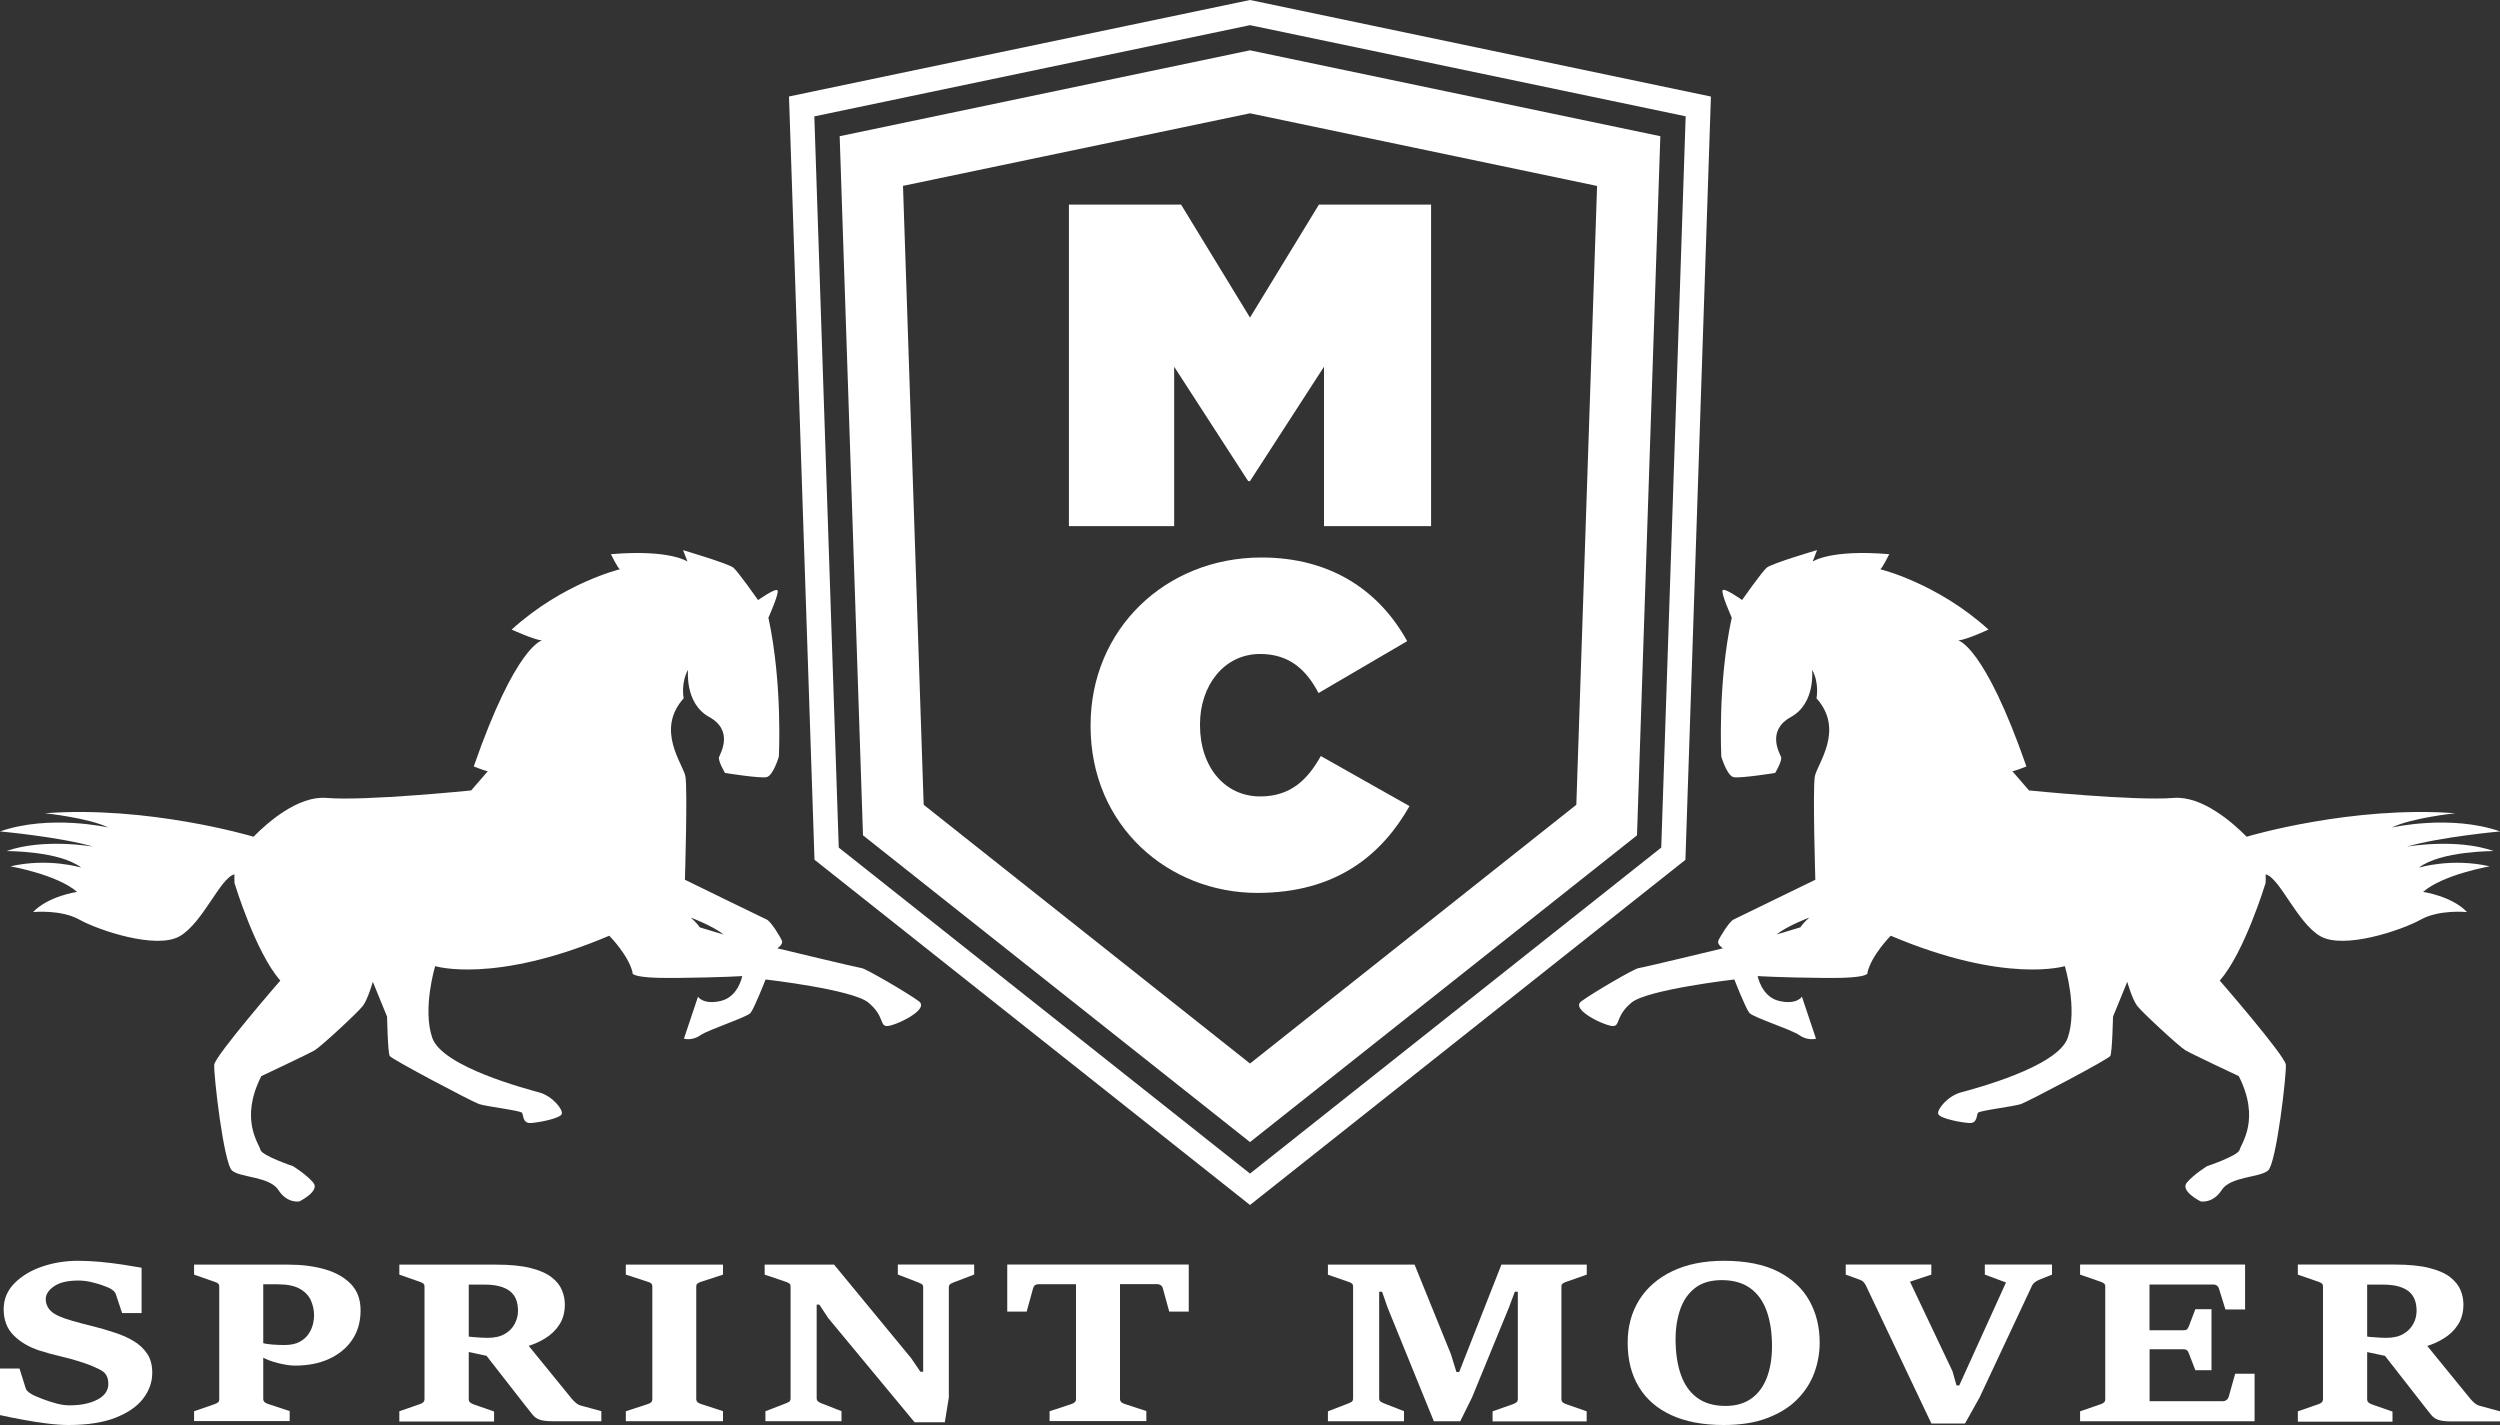
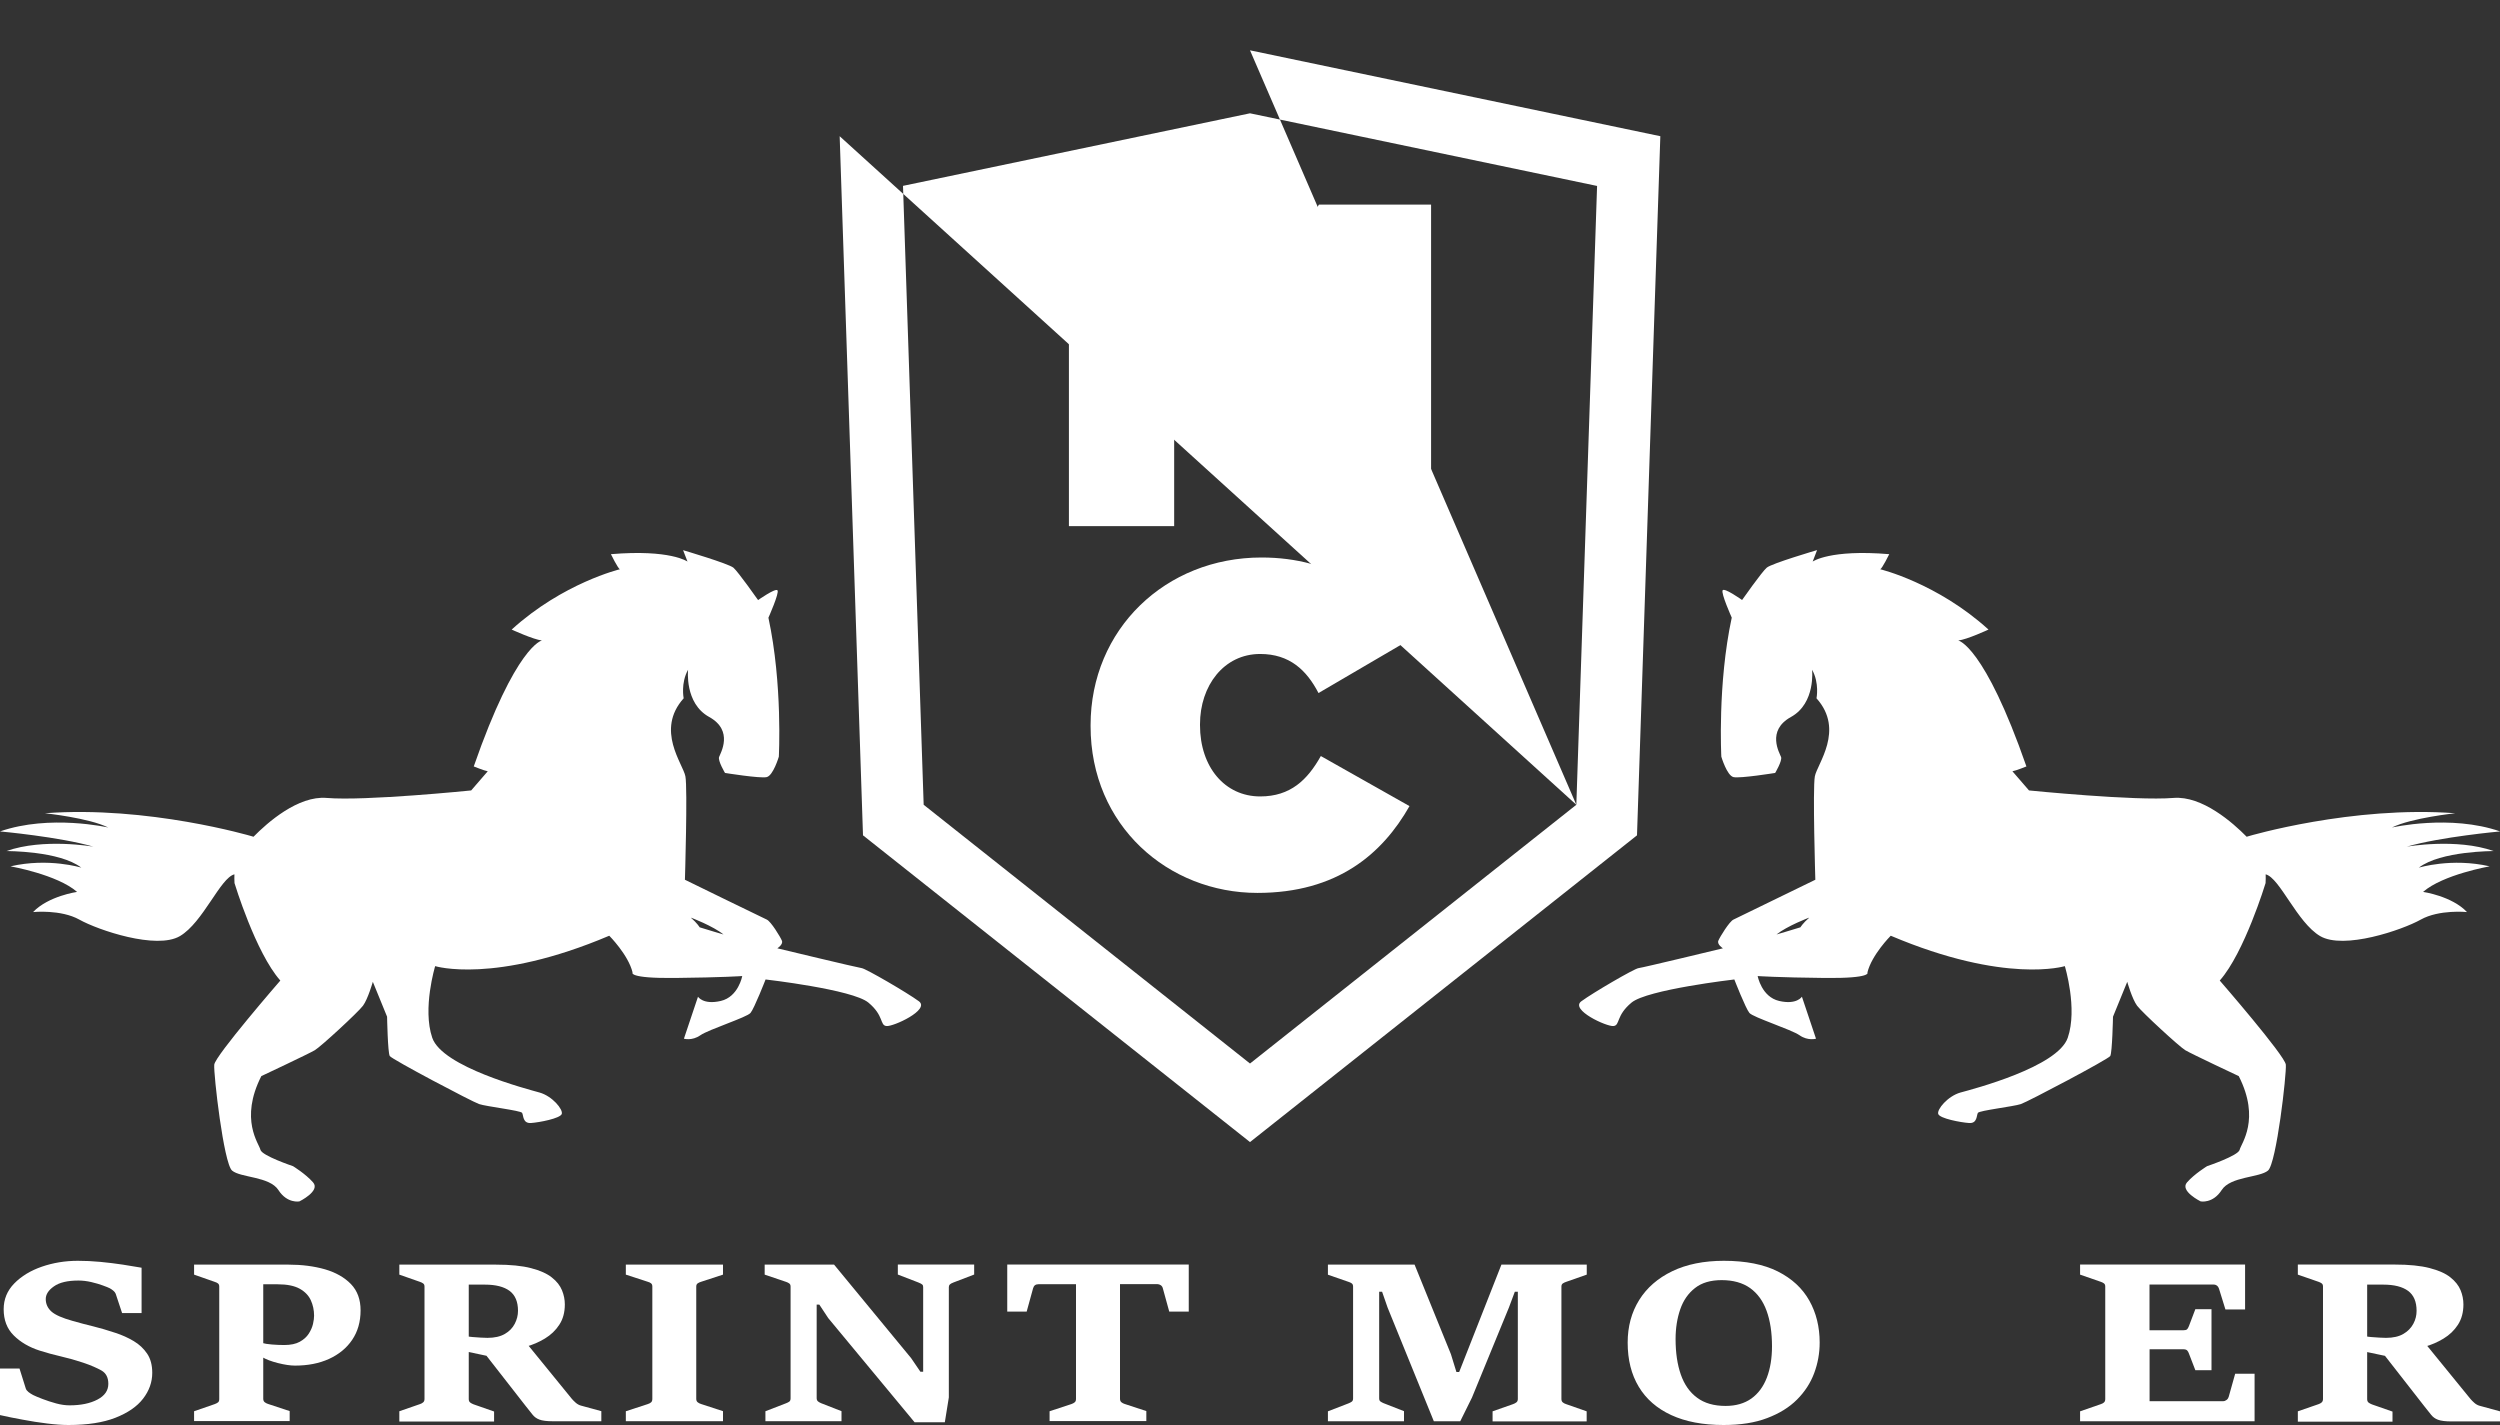
<svg xmlns="http://www.w3.org/2000/svg" width="300" height="171" viewBox="0 0 300 171" fill="none">
  <rect x="0" y="0" width="300" height="171" fill="#333333" stroke="none" />
  <g clip-path="url('#clip0_522_416')">
    <path d="M0 169.81V164.222H2.34L3.09 166.611C3.14 166.771 3.25 166.911 3.41 167.041C3.58 167.171 3.76 167.291 3.97 167.401C4.23 167.531 4.61 167.691 5.11 167.881C5.61 168.071 6.15 168.251 6.74 168.411C7.33 168.571 7.86 168.641 8.35 168.641C9.7 168.641 10.81 168.411 11.69 167.951C12.57 167.491 13 166.861 13 166.061C13 165.312 12.73 164.782 12.18 164.462C11.63 164.152 10.9 163.832 9.98 163.522C9.08 163.222 8.19 162.972 7.32 162.772C6.44 162.572 5.59 162.333 4.76 162.073C3.49 161.663 2.45 161.053 1.65 160.253C0.84 159.453 0.44 158.404 0.44 157.104C0.44 155.914 0.86 154.885 1.71 154.015C2.56 153.145 3.66 152.475 5.01 152.006C6.37 151.536 7.81 151.296 9.34 151.296C10.21 151.296 11.11 151.336 12.05 151.426C12.99 151.516 13.88 151.626 14.74 151.756C15.6 151.886 16.35 152.016 16.99 152.126V157.564H14.65L13.88 155.245C13.83 155.115 13.73 154.995 13.59 154.875C13.44 154.755 13.31 154.665 13.18 154.595C13.03 154.515 12.75 154.405 12.34 154.255C11.93 154.105 11.46 153.965 10.94 153.845C10.42 153.725 9.91 153.665 9.42 153.665C8.11 153.665 7.13 153.895 6.47 154.365C5.81 154.825 5.49 155.335 5.49 155.884C5.49 156.474 5.72 156.974 6.17 157.384C6.63 157.794 7.48 158.164 8.73 158.514C9.56 158.754 10.38 158.964 11.19 159.163C12 159.363 12.89 159.623 13.85 159.943C14.65 160.203 15.38 160.533 16.05 160.933C16.72 161.333 17.25 161.833 17.66 162.443C18.07 163.052 18.27 163.822 18.27 164.742C18.27 165.861 17.9 166.891 17.17 167.841C16.44 168.791 15.33 169.55 13.85 170.13C12.37 170.71 10.49 171 8.22 171C7.48 171 6.63 170.94 5.66 170.82C4.69 170.7 3.71 170.55 2.72 170.36C1.74 170.18 0.83 170 0 169.81Z" fill="white" />
    <path d="M23.29 170.55V169.35L25.77 168.491C25.95 168.421 26.09 168.351 26.18 168.271C26.27 168.191 26.31 168.061 26.31 167.871V154.395C26.31 154.215 26.26 154.095 26.16 154.015C26.06 153.935 25.93 153.875 25.77 153.825L23.29 152.955V151.756H34.64C36.24 151.756 37.69 151.946 38.99 152.315C40.29 152.695 41.33 153.285 42.11 154.085C42.89 154.895 43.27 155.944 43.27 157.244C43.27 158.614 42.93 159.793 42.26 160.783C41.59 161.773 40.66 162.532 39.48 163.072C38.29 163.612 36.94 163.872 35.4 163.872C34.85 163.872 34.17 163.772 33.37 163.572C32.57 163.372 31.93 163.132 31.45 162.842V161.153C31.73 161.233 32.13 161.303 32.65 161.343C33.17 161.383 33.66 161.403 34.11 161.403C34.88 161.403 35.5 161.273 35.97 161.013C36.44 160.753 36.8 160.433 37.05 160.043C37.3 159.653 37.47 159.263 37.56 158.874C37.65 158.484 37.69 158.154 37.69 157.884C37.69 157.224 37.56 156.604 37.3 156.034C37.04 155.465 36.59 154.995 35.96 154.645C35.33 154.295 34.45 154.115 33.32 154.115H31.59V167.851C31.59 168.041 31.65 168.171 31.76 168.261C31.87 168.351 32.01 168.421 32.16 168.471L34.76 169.33V170.53H23.29V170.55Z" fill="white" />
    <path d="M47.92 170.55V169.35L50.4 168.491C50.55 168.441 50.68 168.371 50.78 168.281C50.89 168.191 50.94 168.051 50.94 167.871V154.395C50.94 154.215 50.89 154.095 50.78 154.015C50.67 153.935 50.55 153.875 50.4 153.825L47.92 152.955V151.756H59.53C61.24 151.756 62.64 151.896 63.72 152.176C64.8 152.455 65.63 152.825 66.22 153.295C66.81 153.755 67.21 154.275 67.44 154.835C67.67 155.395 67.78 155.964 67.78 156.534C67.78 157.484 67.56 158.294 67.12 158.964C66.68 159.643 66.1 160.193 65.39 160.623C64.68 161.053 63.92 161.383 63.12 161.603L58.99 162.822L56.02 162.193L56.19 160.373C56.22 160.393 56.39 160.413 56.69 160.443C56.99 160.473 57.33 160.493 57.69 160.513C58.05 160.533 58.32 160.543 58.5 160.543C59.35 160.543 60.04 160.383 60.58 160.073C61.12 159.763 61.51 159.353 61.77 158.854C62.03 158.354 62.16 157.834 62.16 157.294C62.16 156.204 61.82 155.405 61.15 154.905C60.47 154.405 59.49 154.155 58.19 154.155H56.25V167.891C56.25 168.081 56.31 168.211 56.42 168.301C56.53 168.381 56.67 168.461 56.83 168.521L59.29 169.38V170.58H47.92V170.55ZM72.15 170.55H66.31C65.6 170.55 65.07 170.48 64.73 170.35C64.38 170.22 64.11 170.02 63.9 169.75C63.69 169.48 63.42 169.141 63.09 168.731L58.23 162.502L63.32 161.353L68.62 167.861C68.74 168.001 68.9 168.161 69.09 168.331C69.29 168.501 69.49 168.611 69.71 168.671L72.16 169.34V170.55H72.15Z" fill="white" />
    <path d="M75.1 170.55V169.35L77.73 168.491C77.91 168.431 78.05 168.361 78.14 168.271C78.23 168.191 78.28 168.051 78.28 167.861V154.385C78.28 154.205 78.23 154.075 78.12 153.995C78.02 153.915 77.89 153.855 77.74 153.815L75.1 152.955V151.756H86.76V152.955L84.13 153.815C83.97 153.865 83.83 153.925 83.72 154.005C83.61 154.085 83.55 154.205 83.55 154.385V167.861C83.55 168.051 83.61 168.181 83.72 168.271C83.83 168.361 83.96 168.431 84.13 168.481L86.76 169.34V170.54H75.1V170.55Z" fill="white" />
    <path d="M91.85 170.55V169.35L94.33 168.391C94.49 168.331 94.62 168.261 94.72 168.191C94.82 168.111 94.87 167.981 94.87 167.801V154.395C94.87 154.215 94.82 154.095 94.71 154.015C94.6 153.935 94.48 153.875 94.33 153.825L91.76 152.955V151.756H100.09L109.34 162.982L110.45 164.612H110.78V154.455C110.78 154.315 110.75 154.215 110.67 154.145C110.6 154.075 110.45 153.995 110.2 153.895L107.74 152.945V151.746H116.9V152.945L114.42 153.895C114.21 153.975 114.06 154.055 113.98 154.135C113.9 154.215 113.86 154.315 113.86 154.455V167.691L113.38 170.67H109.75L99.39 158.174L98.32 156.554H98V167.781C98 167.941 98.05 168.061 98.14 168.151C98.23 168.231 98.36 168.311 98.53 168.381L100.98 169.34V170.54H91.85V170.55Z" fill="white" />
    <path d="M125.95 170.55V169.35L128.56 168.491C128.73 168.431 128.87 168.361 128.97 168.271C129.07 168.191 129.12 168.051 129.12 167.861V154.105H124.63C124.45 154.105 124.31 154.145 124.2 154.225C124.09 154.305 124.02 154.425 123.97 154.595L123.2 157.394H120.87V151.746H142.65V157.394H140.31L139.54 154.595C139.5 154.435 139.42 154.315 139.29 154.225C139.16 154.145 139.03 154.095 138.89 154.095H134.4V167.851C134.4 168.041 134.46 168.181 134.57 168.271C134.69 168.361 134.81 168.431 134.95 168.471L137.56 169.33V170.53H125.95V170.55Z" fill="white" />
    <path d="M159.35 170.57V169.36L161.83 168.401C161.98 168.341 162.11 168.271 162.21 168.201C162.32 168.121 162.37 167.991 162.37 167.811V154.395C162.37 154.215 162.32 154.095 162.22 154.015C162.12 153.935 161.99 153.875 161.83 153.825L159.35 152.965V151.756H169.75L174.11 162.502L174.77 164.642H175.1L180.17 151.756H190.41V152.955L187.96 153.815C187.81 153.865 187.67 153.925 187.55 154.005C187.43 154.085 187.37 154.205 187.37 154.385V167.881C187.37 168.071 187.43 168.201 187.54 168.291C187.65 168.381 187.79 168.451 187.95 168.501L190.4 169.36V170.57H179.11V169.36L181.55 168.501C181.72 168.441 181.86 168.371 181.97 168.281C182.08 168.201 182.14 168.061 182.14 167.871V155.005H181.78L181.07 156.904L176.64 167.701L175.23 170.55H172.06L166.51 156.904L165.85 155.005H165.5V167.791C165.5 167.981 165.55 168.111 165.66 168.181C165.77 168.261 165.89 168.321 166.03 168.381L168.48 169.34V170.55H159.35V170.57Z" fill="white" />
    <path d="M206.83 171C204.35 171 202.26 170.6 200.55 169.81C198.84 169.021 197.54 167.891 196.65 166.411C195.76 164.932 195.32 163.172 195.32 161.113C195.32 159.183 195.78 157.484 196.7 156.004C197.62 154.525 198.95 153.375 200.67 152.545C202.39 151.716 204.46 151.296 206.86 151.296C209.49 151.296 211.65 151.726 213.34 152.575C215.03 153.425 216.29 154.595 217.12 156.074C217.95 157.554 218.36 159.233 218.36 161.113C218.36 162.383 218.14 163.602 217.7 164.782C217.26 165.961 216.57 167.021 215.64 167.951C214.71 168.881 213.52 169.62 212.06 170.17C210.6 170.73 208.86 171 206.83 171ZM207.07 168.711C208.31 168.711 209.34 168.411 210.17 167.821C210.99 167.231 211.61 166.391 212.02 165.322C212.43 164.252 212.64 162.992 212.64 161.553C212.64 159.893 212.42 158.474 211.99 157.294C211.56 156.114 210.9 155.205 210.01 154.565C209.12 153.935 207.98 153.615 206.6 153.615C205.28 153.615 204.21 153.925 203.4 154.565C202.59 155.195 202 156.044 201.63 157.114C201.26 158.184 201.07 159.373 201.07 160.693C201.07 162.333 201.28 163.752 201.7 164.952C202.12 166.151 202.77 167.081 203.66 167.731C204.53 168.381 205.67 168.711 207.07 168.711Z" fill="white" />
-     <path d="M231.77 170.83L223.89 154.225C223.83 154.105 223.74 153.985 223.63 153.855C223.52 153.725 223.37 153.635 223.19 153.575L221.49 152.955V151.746H231.76V152.955L229.2 153.805L234.3 164.552L234.78 166.251H235.11L240.72 153.895L238.18 152.955V151.746H246.24V152.955L244.68 153.585C244.48 153.665 244.31 153.775 244.16 153.885C244.01 154.005 243.91 154.135 243.85 154.265L237.54 167.711L235.8 170.82H231.77V170.83Z" fill="white" />
    <path d="M249.61 170.57V169.36L252.09 168.501C252.25 168.451 252.38 168.381 252.48 168.291C252.58 168.201 252.63 168.061 252.63 167.881V154.385C252.63 154.205 252.58 154.085 252.47 154.005C252.36 153.925 252.24 153.865 252.09 153.815L249.61 152.955V151.746H269.41V157.134H267.05L266.28 154.645C266.23 154.485 266.15 154.365 266.04 154.275C265.93 154.195 265.79 154.145 265.62 154.145H257.94V159.633H262C262.21 159.633 262.36 159.593 262.44 159.523C262.52 159.453 262.6 159.323 262.67 159.133L263.44 157.104H265.38V164.422H263.44L262.67 162.423C262.62 162.273 262.55 162.153 262.46 162.053C262.37 161.963 262.22 161.913 262.01 161.913H257.95V168.141H266.79C266.93 168.141 267.06 168.091 267.19 167.991C267.32 167.891 267.4 167.771 267.44 167.631L268.22 164.852H270.55V170.55H249.61V170.57Z" fill="white" />
    <path d="M275.74 170.57V169.36L278.22 168.501C278.37 168.451 278.5 168.381 278.6 168.291C278.7 168.201 278.76 168.061 278.76 167.881V154.385C278.76 154.205 278.71 154.085 278.6 154.005C278.49 153.925 278.37 153.865 278.22 153.815L275.74 152.955V151.746H287.36C289.07 151.746 290.47 151.886 291.55 152.166C292.63 152.445 293.47 152.815 294.05 153.285C294.64 153.755 295.04 154.265 295.27 154.825C295.5 155.385 295.61 155.954 295.61 156.534C295.61 157.484 295.39 158.294 294.95 158.974C294.51 159.653 293.93 160.203 293.22 160.633C292.51 161.063 291.75 161.393 290.95 161.613L286.82 162.832L283.84 162.203L284.01 160.373C284.04 160.393 284.21 160.413 284.51 160.443C284.82 160.473 285.15 160.493 285.51 160.513C285.87 160.533 286.14 160.543 286.32 160.543C287.17 160.543 287.87 160.383 288.4 160.073C288.94 159.763 289.33 159.353 289.6 158.854C289.87 158.354 289.99 157.834 289.99 157.294C289.99 156.204 289.65 155.405 288.97 154.905C288.29 154.405 287.3 154.155 286 154.155H284.06V167.901C284.06 168.091 284.12 168.221 284.23 168.311C284.34 168.391 284.48 168.471 284.64 168.531L287.1 169.39V170.6H275.74V170.57ZM300 170.57H294.15C293.44 170.57 292.91 170.5 292.56 170.37C292.21 170.24 291.94 170.04 291.73 169.77C291.52 169.5 291.25 169.161 290.92 168.751L286.05 162.512L291.15 161.363L296.46 167.881C296.58 168.021 296.74 168.181 296.93 168.351C297.13 168.521 297.33 168.631 297.55 168.691L300 169.36V170.57Z" fill="white" />
    <path d="M83.96 111.277C83.96 111.277 83.65 110.758 82.91 110.128C82.82 110.058 85.61 111.147 86.82 112.137C86.82 112.137 84.92 111.587 83.96 111.277ZM110.27 120.155C108.89 119.135 103.9 116.236 103.41 116.176C102.92 116.116 93.28 113.797 93.28 113.797C93.28 113.797 94.01 113.337 93.83 112.887C93.65 112.437 92.51 110.568 92.01 110.348C91.51 110.128 82.19 105.569 82.19 105.569C82.19 105.569 82.52 94.652 82.25 93.173C81.99 91.693 78.62 87.614 82.04 83.796C82.04 83.796 81.67 81.976 82.57 80.367C82.57 80.367 82.12 84.395 85.1 86.035C88.08 87.684 86.45 90.384 86.29 90.843C86.13 91.303 87 92.753 87 92.753C87 92.753 91.21 93.433 92 93.253C92.79 93.073 93.46 90.803 93.46 90.803C93.46 90.803 93.93 82.086 92.21 74.128C92.21 74.128 93.54 71.149 93.3 70.839C93.07 70.529 90.97 72.009 90.97 72.009C90.97 72.009 88.6 68.64 88.02 68.13C87.43 67.63 81.97 66.021 81.97 66.021L82.5 67.39C82.5 67.39 80.44 65.901 73.31 66.501C73.31 66.501 74.16 68.24 74.39 68.31C74.39 68.31 67.56 69.95 61.4 75.548C61.4 75.548 64.01 76.748 65.03 76.858C65.03 76.858 61.91 77.437 56.85 91.973C56.85 91.973 58.11 92.483 58.53 92.553L56.54 94.852C56.54 94.852 43.82 96.142 39.2 95.752C35.77 95.462 32.09 98.711 30.42 100.411L30.19 100.341C30.19 100.341 17.72 96.652 5.39 97.591C5.39 97.591 10.64 98.141 12.99 99.301C12.99 99.301 5.99 97.691 0 99.771C0 99.771 7.16 100.421 11.21 101.6C11.21 101.6 5.24 100.541 0.76 102.13C0.76 102.13 7.14 102.09 9.76 104.12C9.76 104.12 5.84 102.9 1.26 103.96C1.26 103.96 6.87 104.949 9.25 107.029C9.25 107.029 5.8 107.519 3.97 109.448C3.97 109.448 7.3 109.108 9.53 110.358C11.76 111.607 18.79 113.997 21.6 112.327C24.37 110.688 26.44 105.339 28.13 104.919C28.12 105.239 28.12 105.589 28.14 105.969C28.14 105.969 30.67 114.327 33.64 117.666C33.64 117.666 25.8 126.703 25.71 127.763C25.61 128.832 26.84 139.609 27.85 140.469C28.87 141.339 32.35 141.159 33.41 142.808C34.47 144.458 35.93 144.168 35.93 144.168C35.93 144.168 38.48 142.918 37.57 141.888C36.67 140.859 35.16 139.939 35.16 139.939C35.16 139.939 31.4 138.679 31.25 137.97C31.1 137.26 28.71 134.341 31.36 129.132C31.36 129.132 37.04 126.463 37.78 126.023C38.52 125.583 42.96 121.484 43.56 120.685C44.15 119.885 44.74 117.816 44.74 117.816L46.45 122.004C46.45 122.004 46.53 126.333 46.77 126.723C47.01 127.113 56.64 132.201 57.5 132.491C58.36 132.781 62.47 133.261 62.65 133.541C62.83 133.821 62.7 134.831 63.72 134.761C64.73 134.691 67.21 134.211 67.41 133.681C67.6 133.141 66.28 131.532 64.74 131.102C63.21 130.672 53.08 128.043 51.87 124.534C50.67 121.025 52.22 115.936 52.22 115.936C52.22 115.936 59.32 118.135 73.11 112.287C73.11 112.287 75.39 114.566 75.91 116.696C75.91 116.696 75.29 117.416 81.01 117.356C86.74 117.296 89.07 117.126 89.07 117.126C89.07 117.126 88.61 119.625 86.49 120.115C84.37 120.605 83.76 119.605 83.76 119.605L82.07 124.644C82.07 124.644 83.04 124.933 84.04 124.234C85.04 123.534 89.62 122.084 90.06 121.554C90.51 121.025 91.87 117.536 91.87 117.536C91.87 117.536 102.33 118.735 104.21 120.315C106.1 121.884 105.56 123.034 106.37 123.124C107.18 123.224 111.64 121.175 110.27 120.155Z" fill="white" />
    <path d="M213.18 112.137C214.4 111.147 217.18 110.058 217.1 110.128C216.36 110.758 216.05 111.277 216.05 111.277C215.07 111.587 213.18 112.137 213.18 112.137ZM193.62 123.124C194.43 123.034 193.89 121.884 195.78 120.315C197.66 118.745 208.12 117.536 208.12 117.536C208.12 117.536 209.48 121.025 209.93 121.554C210.37 122.084 214.95 123.534 215.95 124.234C216.95 124.933 217.92 124.644 217.92 124.644L216.23 119.605C216.23 119.605 215.61 120.605 213.5 120.115C211.38 119.625 210.92 117.126 210.92 117.126C210.92 117.126 213.26 117.296 218.98 117.356C224.71 117.416 224.09 116.696 224.09 116.696C224.61 114.566 226.89 112.287 226.89 112.287C240.68 118.135 247.78 115.936 247.78 115.936C247.78 115.936 249.34 121.025 248.13 124.534C246.93 128.043 236.8 130.682 235.26 131.102C233.73 131.532 232.4 133.141 232.59 133.681C232.78 134.221 235.27 134.691 236.28 134.761C237.3 134.841 237.17 133.821 237.35 133.541C237.53 133.261 241.64 132.781 242.5 132.491C243.36 132.201 252.99 127.113 253.23 126.723C253.47 126.333 253.56 122.004 253.56 122.004L255.27 117.816C255.27 117.816 255.85 119.875 256.45 120.685C257.05 121.484 261.5 125.583 262.23 126.023C262.96 126.463 268.65 129.132 268.65 129.132C271.3 134.341 268.91 137.26 268.76 137.97C268.61 138.679 264.85 139.939 264.85 139.939C264.85 139.939 263.34 140.859 262.44 141.888C261.54 142.918 264.08 144.168 264.08 144.168C264.08 144.168 265.54 144.458 266.6 142.808C267.66 141.159 271.14 141.329 272.16 140.469C273.18 139.599 274.4 128.822 274.3 127.763C274.21 126.693 266.37 117.666 266.37 117.666C269.33 114.327 271.87 105.969 271.87 105.969C271.89 105.589 271.89 105.239 271.88 104.919C273.58 105.349 275.64 110.688 278.41 112.327C281.23 113.997 288.25 111.607 290.48 110.358C292.71 109.108 296.04 109.448 296.04 109.448C294.22 107.519 290.77 107.029 290.77 107.029C293.14 104.949 298.76 103.96 298.76 103.96C294.17 102.91 290.26 104.12 290.26 104.12C292.88 102.1 299.25 102.13 299.25 102.13C294.77 100.541 288.81 101.6 288.81 101.6C292.87 100.421 300.02 99.771 300.02 99.771C294.03 97.691 287.03 99.301 287.03 99.301C289.38 98.141 294.63 97.591 294.63 97.591C282.29 96.652 269.83 100.341 269.83 100.341L269.6 100.411C267.93 98.711 264.25 95.472 260.82 95.752C256.19 96.132 243.48 94.852 243.48 94.852L241.49 92.553C241.91 92.483 243.17 91.973 243.17 91.973C238.11 77.437 234.99 76.858 234.99 76.858C236.02 76.757 238.62 75.548 238.62 75.548C232.45 69.95 225.63 68.31 225.63 68.31C225.85 68.24 226.71 66.501 226.71 66.501C219.58 65.901 217.52 67.39 217.52 67.39L218.05 66.011C218.05 66.011 212.6 67.61 212.01 68.12C211.42 68.62 209.05 71.999 209.05 71.999C209.05 71.999 206.95 70.509 206.72 70.829C206.48 71.149 207.81 74.118 207.81 74.118C206.09 82.076 206.56 90.803 206.56 90.803C206.56 90.803 207.23 93.073 208.02 93.253C208.81 93.433 213.02 92.753 213.02 92.753C213.02 92.753 213.89 91.293 213.73 90.843C213.56 90.384 211.93 87.684 214.92 86.035C217.9 84.385 217.45 80.367 217.45 80.367C218.35 81.976 217.98 83.796 217.98 83.796C221.4 87.614 218.04 91.693 217.78 93.173C217.51 94.652 217.84 105.569 217.84 105.569C217.84 105.569 208.52 110.118 208.02 110.348C207.53 110.568 206.38 112.437 206.2 112.887C206.02 113.337 206.75 113.797 206.75 113.797C206.75 113.797 197.11 116.126 196.62 116.176C196.13 116.226 191.14 119.135 189.76 120.155C188.36 121.175 192.82 123.224 193.62 123.124Z" fill="white" />
-     <path d="M199.35 101.71L150 140.829L100.65 101.71L97.72 13.966L150 3.019L202.28 13.956L199.35 101.71ZM150 0L94.68 11.577L97.74 103.17L150 144.598L202.25 103.18L205.31 11.587L150 0Z" fill="white" />
    <path d="M128.27 24.553H141.73L150 38.109L158.27 24.553H171.73V63.132H158.88V44.007L150 57.733H149.78L140.9 44.007V63.132H128.27V24.553Z" fill="white" />
    <path d="M130.87 87.135V87.025C130.87 75.508 139.86 66.9 151.38 66.9C159.87 66.9 165.61 71.039 168.86 76.938L158.22 83.166C156.79 80.406 154.74 78.477 151.22 78.477C146.86 78.477 144 82.286 144 86.915V87.025C144 92.043 146.98 95.572 151.22 95.572C154.86 95.572 156.9 93.583 158.5 90.724L169.14 96.732C165.89 102.46 160.48 107.149 150.89 107.149C140.19 107.149 130.87 99.101 130.87 87.135Z" fill="white" />
-     <path d="M189.16 96.572L150 127.623L110.84 96.572L108.36 22.303L150 13.596L191.65 22.314L189.16 96.572ZM150 6.038L100.76 16.345L103.56 100.241L150 137.05L196.44 100.241L199.24 16.345L150 6.038Z" fill="white" />
+     <path d="M189.16 96.572L150 127.623L110.84 96.572L108.36 22.303L150 13.596L191.65 22.314L189.16 96.572ZL100.76 16.345L103.56 100.241L150 137.05L196.44 100.241L199.24 16.345L150 6.038Z" fill="white" />
  </g>
  <defs>
    <clipPath id="clip0_522_416">
      <rect width="300" height="171" fill="white" />
    </clipPath>
  </defs>
</svg>